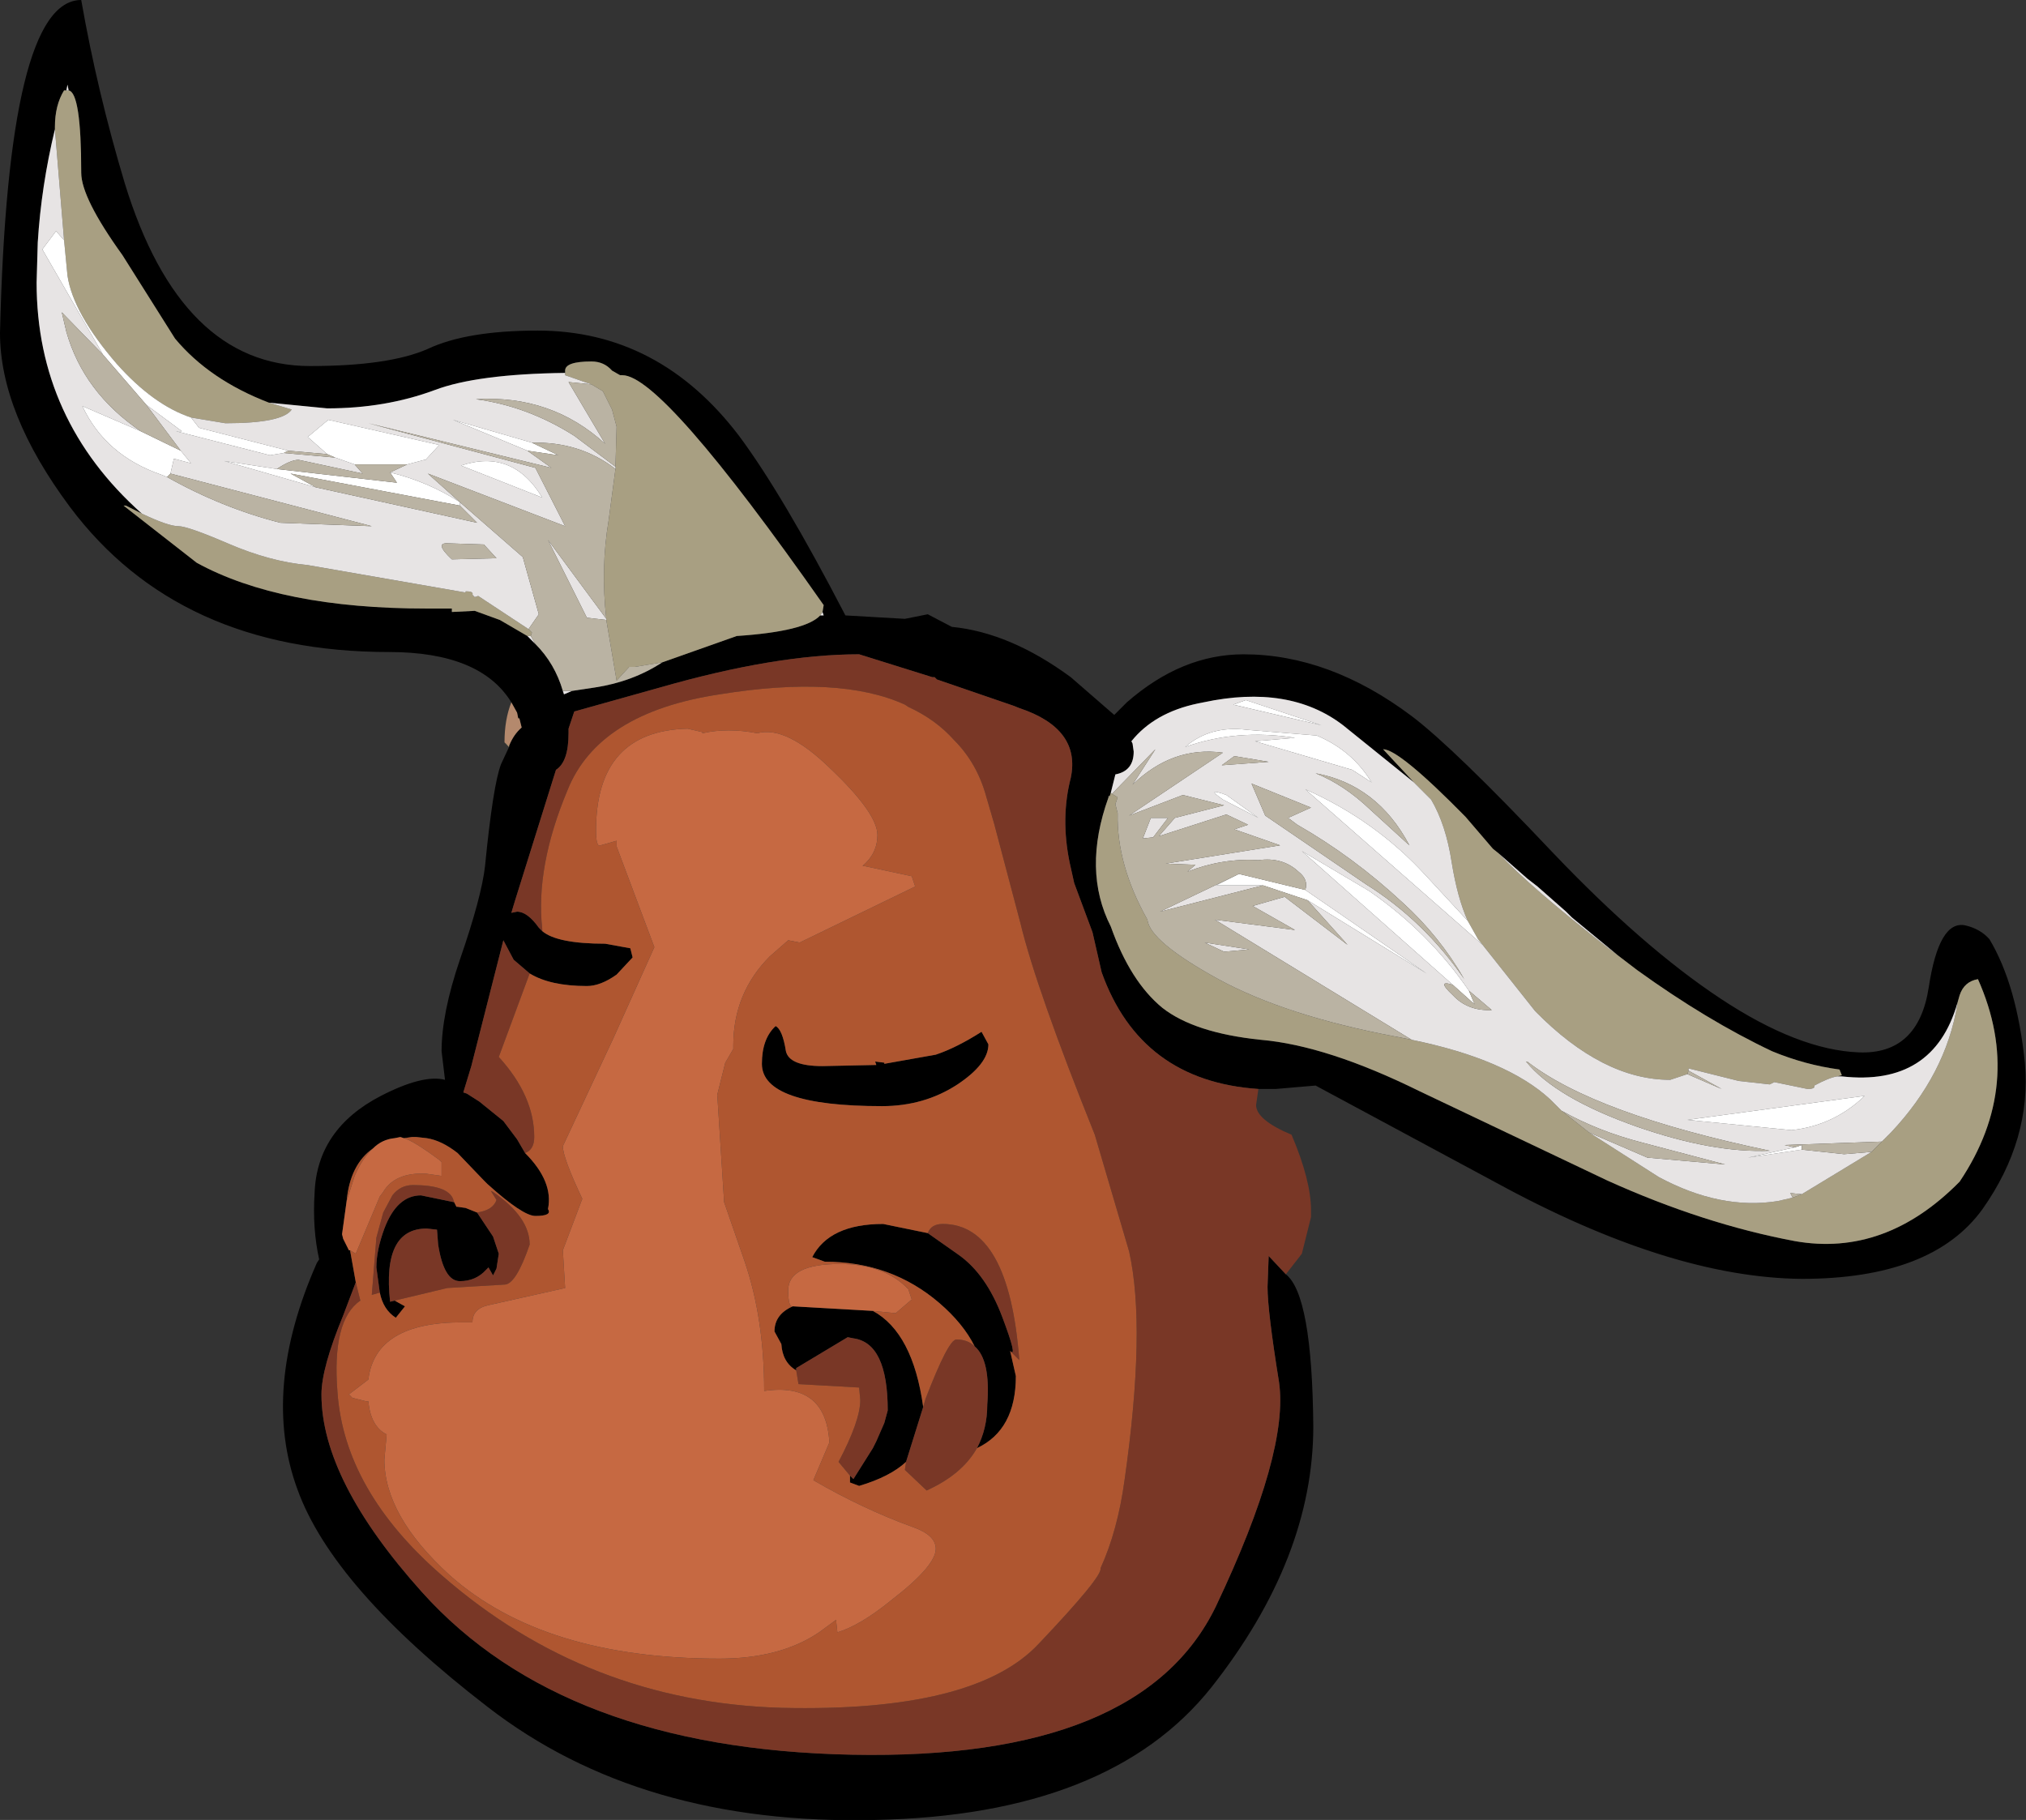
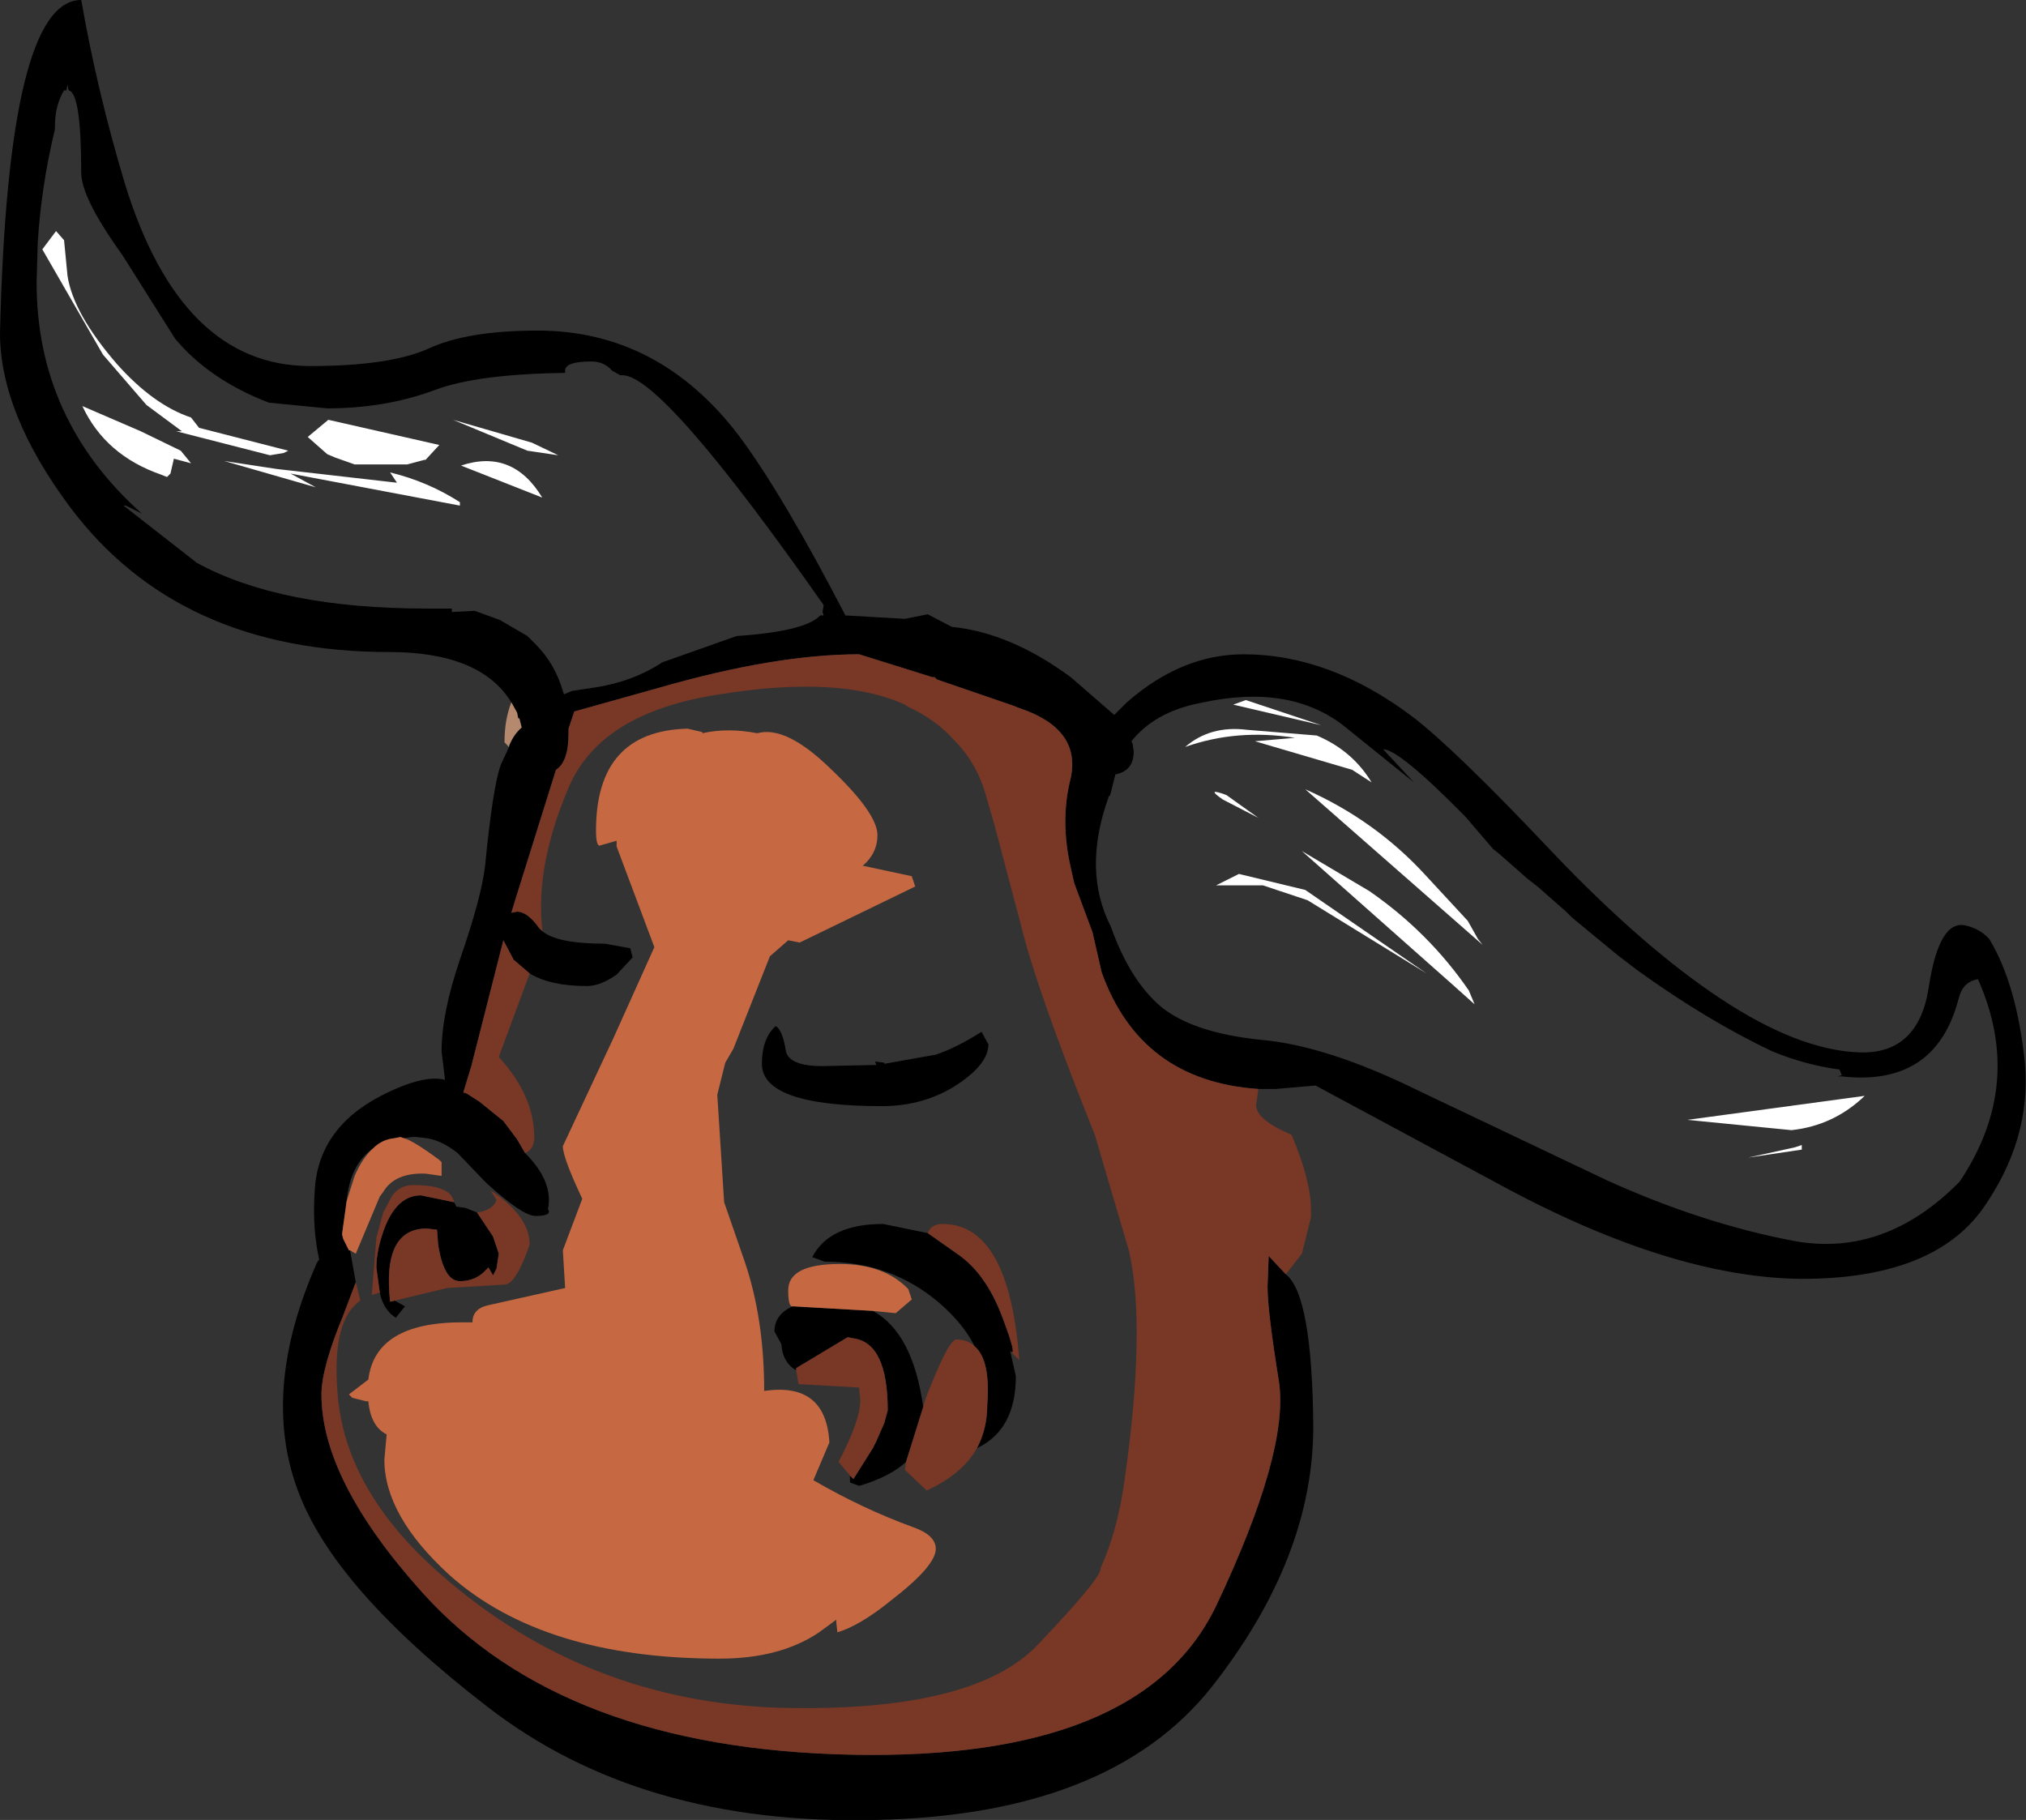
<svg xmlns="http://www.w3.org/2000/svg" height="79.55px" width="88.55px">
  <rect width="100%" height="100%" fill="#333333" stroke="none" />
  <g transform="matrix(1.0, 0.0, 0.0, 1.0, 2.6, -0.05)">
    <path d="M45.85 34.9 Q44.7 38.1 45.95 40.55 46.8 42.95 48.2 44.1 49.6 45.2 52.5 45.5 55.4 45.75 59.45 47.75 L67.65 51.65 Q71.85 53.55 75.85 54.3 79.8 55.0 83.05 51.7 85.9 47.45 83.85 42.85 83.25 42.95 83.05 43.55 L82.95 43.9 Q81.9 47.55 77.9 47.1 L77.7 47.1 77.9 47.05 77.8 46.8 Q76.3 46.6 74.85 46.0 72.0 44.65 68.95 42.45 L68.1 41.8 66.1 40.15 66.05 40.1 65.85 39.9 64.6 38.8 64.15 38.45 62.9 37.35 62.65 37.15 61.45 35.75 Q58.55 32.8 57.85 32.8 L59.2 34.25 56.1 31.75 Q53.75 29.95 50.0 30.75 L49.75 30.8 Q47.85 31.2 46.85 32.45 L46.9 32.55 46.95 32.9 Q46.95 33.75 46.15 33.9 L45.95 34.7 45.9 34.85 45.85 34.85 45.85 34.9 M19.75 30.75 Q18.4 28.55 14.4 28.55 5.2 28.55 0.45 22.2 -2.6 18.1 -2.6 14.6 -2.25 0.05 0.95 0.05 1.65 4.05 2.85 8.05 5.3 16.05 10.95 16.05 14.4 16.05 16.1 15.3 17.8 14.5 20.9 14.5 26.2 14.5 29.7 19.1 31.6 21.65 34.35 26.95 L36.95 27.1 37.95 26.9 39.0 27.45 Q41.55 27.7 44.2 29.65 L46.1 31.3 46.65 30.75 Q49.05 28.65 51.75 28.65 55.5 28.65 59.1 31.35 60.95 32.75 65.25 37.3 69.2 41.45 72.6 43.7 76.0 45.95 78.65 46.05 81.25 46.15 81.7 43.2 82.15 40.25 83.3 40.5 83.95 40.65 84.35 41.1 85.55 43.1 85.9 46.5 86.2 49.85 84.05 52.9 81.85 55.95 76.15 55.95 70.4 55.9 62.8 51.75 L54.9 47.5 53.15 47.65 52.4 47.65 Q47.25 47.3 45.55 42.55 L45.15 40.8 44.35 38.65 44.15 37.75 Q43.75 35.8 44.2 34.05 44.65 31.9 41.95 31.0 L41.7 30.9 38.35 29.75 38.25 29.65 38.15 29.65 34.95 28.65 Q31.3 28.65 26.25 30.1 L22.5 31.15 22.25 31.9 22.25 32.1 Q22.25 33.35 21.7 33.7 L19.9 39.45 19.75 39.95 20.0 39.9 Q20.45 39.9 20.95 40.6 L21.1 40.75 Q21.75 41.3 23.85 41.3 L24.95 41.5 25.05 41.9 24.35 42.65 Q23.65 43.15 23.05 43.15 21.45 43.15 20.55 42.6 L19.85 42.0 19.4 41.15 18.0 46.65 17.65 47.8 17.8 47.85 18.35 48.2 19.4 49.05 20.0 49.85 20.35 50.45 Q21.6 51.7 21.35 52.9 21.55 53.2 20.8 53.2 20.25 53.2 18.7 51.8 L18.55 51.65 17.4 50.45 Q16.7 49.9 16.05 49.8 L15.6 49.75 15.4 49.75 15.05 49.8 14.9 49.75 14.65 49.8 Q14.1 49.85 13.7 50.25 12.7 50.95 12.55 52.55 L12.35 54.0 12.4 54.2 12.65 54.7 12.7 54.7 12.95 56.1 12.4 57.55 Q11.45 59.85 11.45 61.0 11.45 64.75 15.85 69.65 22.0 76.5 34.65 76.75 47.3 77.0 50.55 70.25 53.75 63.5 53.3 60.45 52.8 57.35 52.8 56.3 L52.85 54.95 53.6 55.75 Q54.75 56.65 54.8 62.4 54.8 68.15 50.35 73.8 45.9 79.4 35.65 79.6 25.4 79.85 18.7 74.65 11.95 69.45 10.4 65.15 8.8 60.8 11.25 55.25 L11.35 55.1 Q11.05 53.75 11.15 52.2 11.25 49.4 14.05 47.95 15.9 47.0 16.85 47.25 L16.7 46.0 Q16.7 44.35 17.5 42.0 18.45 39.25 18.6 37.9 18.95 34.35 19.3 33.45 L19.65 32.7 19.65 32.65 Q19.85 32.15 20.2 31.85 L20.1 31.45 20.05 31.45 20.0 31.2 19.75 30.75 M33.35 26.8 L33.4 26.5 Q26.35 16.45 24.6 16.45 L24.5 16.45 24.15 16.25 Q23.8 15.85 23.25 15.85 22.1 15.85 22.1 16.25 L22.1 16.35 Q18.25 16.4 16.4 17.1 14.25 17.9 11.7 17.9 L9.15 17.65 Q6.55 16.65 5.05 14.85 L2.75 11.2 Q0.95 8.7 0.95 7.6 0.95 4.1 0.4 4.0 L0.35 3.75 0.3 4.0 0.2 4.0 Q-0.2 4.65 -0.2 5.6 L-0.2 5.7 Q-0.8 8.2 -0.95 10.65 L-1.0 12.4 Q-1.0 18.4 3.6 22.5 L2.9 22.15 2.8 22.15 6.0 24.65 Q9.65 26.65 16.05 26.65 L17.15 26.65 17.15 26.8 18.15 26.75 19.25 27.15 20.45 27.85 20.8 28.2 Q21.65 29.05 22.0 30.25 L22.05 30.4 22.4 30.25 23.4 30.1 Q25.05 29.85 26.35 29.0 L29.6 27.85 Q32.6 27.65 33.25 26.95 L33.4 26.95 33.35 26.8 M31.75 46.0 Q31.9 46.65 33.35 46.65 L35.7 46.6 35.65 46.45 36.05 46.5 36.05 46.55 38.3 46.15 Q39.2 45.85 40.3 45.15 L40.6 45.7 Q40.6 46.55 39.25 47.45 37.8 48.4 35.95 48.4 30.7 48.4 30.7 46.55 30.7 45.45 31.3 44.9 31.6 45.05 31.75 46.0 M37.95 53.95 L39.3 54.9 Q40.5 55.75 41.2 57.6 41.9 59.45 41.55 59.1 L41.8 60.2 Q41.8 62.55 40.1 63.35 40.55 62.5 40.55 61.45 40.7 59.5 40.0 58.9 39.5 57.9 38.45 57.0 36.35 55.2 33.45 55.2 L32.9 55.0 Q33.65 53.55 36.0 53.55 L37.95 53.95 M34.55 64.55 L34.7 64.7 35.55 63.35 35.7 63.05 36.05 62.25 36.2 61.7 Q36.2 58.75 34.7 58.55 L34.45 58.5 34.2 58.65 32.2 59.85 32.2 59.95 Q31.6 59.6 31.55 58.8 L31.25 58.25 Q31.25 57.5 32.05 57.15 L35.55 57.35 Q37.3 58.3 37.75 61.55 L37.0 63.95 Q36.3 64.6 34.95 65.0 L34.55 64.85 34.55 64.7 34.55 64.55 M18.25 53.05 L18.95 54.1 19.2 54.85 19.1 55.5 18.95 55.8 18.75 55.45 18.65 55.55 Q18.2 56.05 17.5 56.05 16.8 56.05 16.55 54.45 L16.5 53.8 16.05 53.75 Q14.1 53.75 14.45 56.95 L14.65 56.9 15.1 57.15 14.7 57.65 Q14.15 57.3 14.0 56.55 L13.85 55.45 Q13.85 54.7 14.2 53.75 14.75 52.3 15.8 52.3 L17.25 52.6 17.35 52.8 17.4 52.8 17.75 52.85 18.25 53.05" fill="#000000" fill-rule="evenodd" stroke="none" />
-     <path d="M82.95 43.9 L83.05 43.55 Q83.25 42.95 83.85 42.85 85.9 47.45 83.05 51.7 79.8 55.0 75.85 54.3 71.85 53.55 67.65 51.65 L59.45 47.75 Q55.4 45.75 52.5 45.5 49.6 45.2 48.2 44.1 46.8 42.95 45.95 40.55 44.7 38.1 45.85 34.9 L45.9 34.85 45.95 34.7 46.0 34.75 46.25 34.9 46.15 35.2 46.25 35.6 Q46.2 37.85 47.55 40.25 47.65 41.2 50.65 42.85 53.6 44.45 58.35 45.35 L59.1 45.5 Q63.25 46.35 65.15 48.1 L65.65 48.6 66.85 49.55 69.9 51.5 Q72.6 52.95 75.1 52.55 L75.75 52.4 76.15 52.25 79.2 50.4 79.65 49.95 80.05 49.55 Q82.45 47.0 82.95 43.95 L82.95 43.9 M59.2 34.25 L57.85 32.8 Q58.55 32.8 61.45 35.75 L62.65 37.15 62.9 37.35 Q64.25 38.8 67.7 41.5 L68.1 41.8 68.95 42.45 Q72.0 44.65 74.85 46.0 76.3 46.6 77.8 46.8 L77.9 47.05 77.7 47.1 Q77.35 47.15 76.7 47.5 76.75 47.65 76.4 47.65 L74.95 47.35 74.75 47.45 73.4 47.3 71.2 46.75 71.2 46.85 71.15 47.0 70.4 47.25 Q67.45 47.25 64.5 44.25 L62.2 41.35 62.0 41.1 61.55 40.3 Q61.1 39.3 60.85 37.75 60.6 36.1 59.95 35.0 L59.2 34.25 M22.1 16.35 L22.1 16.25 Q22.1 15.85 23.25 15.85 23.8 15.85 24.15 16.25 L24.5 16.45 24.6 16.45 Q26.35 16.45 33.4 26.5 L33.35 26.8 33.25 26.95 Q32.6 27.65 29.6 27.85 L26.35 29.0 25.15 29.2 24.9 29.2 24.35 29.8 23.9 27.15 23.9 27.1 Q23.65 24.9 24.0 22.8 L24.3 20.55 24.3 20.45 24.35 18.7 24.15 17.95 23.75 17.15 23.25 16.85 22.1 16.45 22.1 16.35 M20.45 27.85 L19.25 27.15 18.15 26.75 17.15 26.8 17.15 26.65 16.05 26.65 Q9.65 26.65 6.0 24.65 L2.8 22.15 2.9 22.15 3.6 22.5 Q4.75 23.05 5.2 23.05 5.6 23.05 7.35 23.8 9.2 24.6 10.85 24.75 L17.75 25.95 17.75 25.9 17.8 25.9 Q18.1 25.9 18.05 26.05 L18.15 26.15 18.3 26.1 20.5 27.55 20.65 27.7 20.6 27.85 20.45 27.85 M-0.2 5.7 L-0.2 5.6 Q-0.2 4.65 0.2 4.0 L0.3 4.0 0.4 4.0 Q0.95 4.1 0.95 7.6 0.95 8.7 2.75 11.2 L5.05 14.85 Q6.55 16.65 9.15 17.65 L10.15 17.95 Q9.75 18.55 7.25 18.55 L5.75 18.3 Q4.1 17.75 2.5 15.95 0.6 13.75 0.35 12.1 L0.2 10.55 -0.2 5.7" fill="#a89f82" fill-rule="evenodd" stroke="none" />
-     <path d="M82.95 43.9 L82.95 43.95 Q82.45 47.0 80.05 49.55 L79.65 49.95 75.4 50.1 75.85 50.2 73.8 50.65 76.15 50.3 78.0 50.5 79.2 50.4 76.15 52.25 75.65 52.2 75.75 52.4 75.1 52.55 Q72.6 52.95 69.9 51.5 L66.85 49.55 69.4 50.65 72.8 50.95 69.2 50.0 Q67.25 49.5 65.65 48.6 L65.15 48.1 Q63.25 46.35 59.1 45.5 L50.5 40.25 54.0 40.7 52.15 39.65 53.55 39.25 56.3 41.35 54.55 39.4 59.75 42.6 54.45 38.95 Q54.6 38.5 54.15 38.15 53.45 37.5 52.4 37.65 50.85 37.55 49.3 38.15 L49.65 37.85 48.35 37.8 53.35 37.0 51.35 36.3 51.95 36.1 51.0 35.65 48.05 36.6 48.75 35.8 50.9 35.25 49.1 34.8 46.75 35.7 50.85 32.95 Q48.65 32.65 46.9 34.35 L47.9 32.8 46.0 34.75 45.95 34.7 46.15 33.9 Q46.95 33.75 46.95 32.9 L46.9 32.55 46.85 32.45 Q47.85 31.2 49.75 30.8 L50.0 30.75 Q53.75 29.95 56.1 31.75 L59.2 34.25 59.95 35.0 Q60.6 36.1 60.85 37.75 61.1 39.3 61.55 40.3 L59.7 38.3 Q57.5 35.9 54.45 34.55 L62.2 41.35 64.5 44.25 Q67.45 47.25 70.4 47.25 L71.15 47.0 72.65 47.65 71.2 46.85 71.2 46.75 73.4 47.3 74.75 47.45 74.95 47.35 76.4 47.65 Q76.75 47.65 76.7 47.5 77.35 47.15 77.7 47.1 L77.9 47.1 Q81.9 47.55 82.95 43.9 M51.3 30.85 L55.15 31.75 51.85 30.65 51.3 30.85 M52.85 33.35 L51.35 33.1 50.8 33.5 52.85 33.35 M52.7 35.7 L57.1 38.7 Q59.65 40.3 61.4 42.85 60.3 40.95 58.7 39.5 56.55 37.5 54.1 36.1 L53.7 35.8 54.7 35.35 52.1 34.3 52.7 35.7 M51.0 34.8 Q50.05 34.45 50.85 35.0 L52.4 35.8 51.0 34.8 M51.9 31.95 Q50.3 31.75 49.2 32.7 51.45 31.9 54.0 32.3 L52.25 32.45 56.5 33.7 57.35 34.25 Q56.5 32.85 54.95 32.2 L51.9 31.95 M59.0 37.0 Q57.6 34.35 54.9 33.85 56.15 34.35 57.3 35.45 L59.0 37.0 M62.9 37.35 L64.15 38.45 64.6 38.8 65.85 39.9 66.05 40.1 66.1 40.15 68.1 41.8 67.7 41.5 Q64.25 38.8 62.9 37.35 M47.35 36.7 L47.7 35.8 48.45 35.8 47.8 36.65 47.35 36.7 M50.9 41.65 L50.05 41.25 52.0 41.55 50.9 41.65 M52.6 38.75 L48.1 39.9 51.55 38.25 50.55 38.75 52.6 38.75 M61.6 43.35 Q59.85 40.8 57.25 39.0 L54.3 37.25 60.9 43.1 Q60.15 42.85 60.9 43.55 61.55 44.25 62.6 44.2 L61.6 43.35 M64.1 46.45 Q65.4 48.05 68.95 49.3 72.25 50.45 74.75 50.35 67.1 48.75 64.15 46.45 L64.1 46.45 M71.15 49.0 L75.7 49.45 Q77.55 49.25 78.9 47.95 L71.15 49.0 M33.35 26.8 L33.4 26.95 33.25 26.95 33.35 26.8 M22.4 30.25 L22.05 30.4 22.0 30.25 22.4 30.25 M20.8 28.2 L20.45 27.85 20.6 27.85 20.8 28.2 M3.6 22.5 Q-1.0 18.4 -1.0 12.4 L-0.95 10.65 Q-0.8 8.2 -0.2 5.7 L0.2 10.55 -0.15 10.15 -0.75 10.95 1.9 15.55 0.1 13.7 0.3 14.55 Q1.05 17.2 3.55 18.9 L1.0 17.8 Q2.0 19.95 4.45 20.8 L4.7 20.9 Q7.1 22.25 9.65 22.9 L13.65 23.05 4.85 20.75 5.0 20.1 5.75 20.3 5.3 19.75 3.8 17.75 5.35 18.9 5.1 18.9 9.2 19.95 9.8 19.85 12.05 20.05 12.9 20.35 13.25 20.75 10.45 20.15 Q10.1 20.15 9.5 20.55 L7.2 20.2 11.2 21.35 18.25 22.9 17.5 22.15 17.5 22.0 20.25 24.4 20.95 26.9 20.5 27.55 18.3 26.1 18.15 26.15 18.05 26.05 Q18.1 25.9 17.8 25.9 L17.75 25.9 17.75 25.95 10.85 24.75 Q9.2 24.6 7.35 23.8 5.6 23.05 5.2 23.05 4.75 23.05 3.6 22.5 M0.3 4.0 L0.35 3.75 0.4 4.0 0.3 4.0 M9.15 17.65 L11.7 17.9 Q14.25 17.9 16.4 17.1 18.25 16.4 22.1 16.35 L22.1 16.45 23.25 16.85 22.25 16.75 23.85 19.45 Q21.5 17.3 18.2 17.5 20.45 17.8 22.5 19.1 L24.3 20.45 24.3 20.55 Q22.75 19.35 20.65 19.4 L17.2 18.4 20.45 19.75 21.5 20.5 13.5 18.55 20.8 20.5 22.1 23.05 16.1 20.75 17.5 22.0 Q16.1 21.1 14.45 20.7 L15.2 20.35 15.95 20.15 16.3 20.15 16.0 20.15 16.6 19.5 11.75 18.4 10.85 19.15 11.7 19.9 10.0 19.75 6.1 18.75 5.75 18.3 7.25 18.55 Q9.75 18.55 10.15 17.95 L9.15 17.65 M23.9 27.1 L23.9 27.15 23.05 27.05 21.35 23.65 23.9 27.1 M17.15 24.5 L19.1 24.45 18.55 23.85 17.0 23.8 Q16.35 23.75 17.15 24.5 M17.55 20.4 L21.1 21.8 Q19.8 19.65 17.55 20.4" fill="#e7e4e4" fill-rule="evenodd" stroke="none" />
    <path d="M51.3 30.85 L51.85 30.65 55.15 31.75 51.3 30.85 M51.9 31.95 L54.95 32.2 Q56.5 32.85 57.35 34.25 L56.5 33.7 52.25 32.45 54.0 32.3 Q51.45 31.9 49.2 32.7 50.3 31.75 51.9 31.95 M51.0 34.8 L52.4 35.8 50.85 35.0 Q50.05 34.45 51.0 34.8 M61.55 40.3 L62.0 41.1 62.2 41.35 54.45 34.55 Q57.5 35.9 59.7 38.3 L61.55 40.3 M54.55 39.4 L52.6 38.75 50.55 38.75 51.55 38.25 54.45 38.95 59.75 42.6 54.55 39.4 M60.9 43.1 L54.3 37.25 57.25 39.0 Q59.85 40.8 61.6 43.35 L61.85 43.95 60.9 43.1 M71.15 49.0 L78.9 47.95 Q77.55 49.25 75.7 49.45 L71.15 49.0 M20.45 19.75 L17.2 18.4 20.65 19.4 21.8 19.95 20.45 19.75 M0.2 10.55 L0.35 12.1 Q0.6 13.75 2.5 15.95 4.1 17.75 5.75 18.3 L6.1 18.75 10.0 19.75 9.8 19.85 9.2 19.95 5.1 18.9 5.35 18.9 3.8 17.75 1.9 15.55 -0.75 10.95 -0.15 10.15 0.2 10.55 M3.55 18.9 L5.3 19.75 5.75 20.3 5.0 20.1 4.85 20.75 4.7 20.9 4.45 20.8 Q2.0 19.95 1.0 17.8 L3.55 18.9 M17.5 22.0 L17.5 22.15 10.1 20.75 11.2 21.35 7.2 20.2 9.5 20.55 14.75 21.15 14.45 20.7 Q16.1 21.1 17.5 22.0 M12.9 20.35 L12.05 20.05 11.7 19.9 10.85 19.15 11.75 18.4 16.6 19.5 16.0 20.15 15.95 20.15 15.2 20.35 12.9 20.35 M17.55 20.4 Q19.8 19.65 21.1 21.8 L17.55 20.4 M75.85 50.2 L76.15 50.1 76.15 50.3 73.8 50.65 75.85 50.2" fill="#ffffff" fill-rule="evenodd" stroke="none" />
-     <path d="M79.65 49.95 L79.2 50.4 78.0 50.5 76.15 50.3 76.15 50.1 75.85 50.2 75.4 50.1 79.65 49.95 M76.15 52.25 L75.75 52.4 75.65 52.2 76.15 52.25 M66.85 49.55 L65.65 48.6 Q67.25 49.5 69.2 50.0 L72.8 50.95 69.4 50.65 66.85 49.55 M59.1 45.5 L58.35 45.35 Q53.6 44.45 50.65 42.85 47.65 41.2 47.55 40.25 46.2 37.85 46.25 35.6 L46.15 35.2 46.25 34.9 46.0 34.75 47.9 32.8 46.9 34.35 Q48.65 32.65 50.85 32.95 L46.75 35.7 49.1 34.8 50.9 35.25 48.75 35.8 48.05 36.6 51.0 35.65 51.95 36.1 51.35 36.3 53.35 37.0 48.35 37.8 49.65 37.85 49.3 38.15 Q50.85 37.55 52.4 37.65 53.45 37.5 54.15 38.15 54.6 38.5 54.45 38.95 L51.55 38.25 48.1 39.9 52.6 38.75 54.55 39.4 56.3 41.35 53.55 39.25 52.15 39.65 54.0 40.7 50.5 40.25 59.1 45.5 M45.9 34.85 L45.85 34.9 45.85 34.85 45.9 34.85 M52.7 35.7 L52.1 34.3 54.7 35.35 53.7 35.8 54.1 36.1 Q56.55 37.5 58.7 39.5 60.3 40.95 61.4 42.85 59.65 40.3 57.1 38.7 L52.7 35.7 M52.85 33.35 L50.8 33.5 51.35 33.1 52.85 33.35 M59.0 37.0 L57.3 35.45 Q56.15 34.35 54.9 33.85 57.6 34.35 59.0 37.0 M71.15 47.0 L71.2 46.85 72.65 47.65 71.15 47.0 M47.35 36.7 L47.8 36.65 48.45 35.8 47.7 35.8 47.35 36.7 M50.9 41.65 L52.0 41.55 50.05 41.25 50.9 41.65 M60.9 43.1 L61.85 43.95 61.6 43.35 62.6 44.2 Q61.55 44.25 60.9 43.55 60.15 42.85 60.9 43.1 M64.1 46.45 L64.15 46.45 Q67.1 48.75 74.75 50.35 72.25 50.45 68.95 49.3 65.4 48.05 64.1 46.45 M26.35 29.0 Q25.05 29.85 23.4 30.1 L22.4 30.25 22.0 30.25 Q21.65 29.05 20.8 28.2 L20.6 27.85 20.65 27.7 20.5 27.55 20.95 26.9 20.25 24.4 17.5 22.0 16.1 20.75 22.1 23.05 20.8 20.5 13.5 18.55 21.5 20.5 20.45 19.75 21.8 19.95 20.65 19.4 Q22.75 19.35 24.3 20.55 L24.0 22.8 Q23.65 24.9 23.9 27.1 L21.35 23.65 23.05 27.05 23.9 27.15 24.35 29.8 24.9 29.2 25.15 29.2 26.35 29.0 M23.25 16.85 L23.75 17.15 24.15 17.95 24.35 18.7 24.3 20.45 22.5 19.1 Q20.45 17.8 18.2 17.5 21.5 17.3 23.85 19.45 L22.25 16.75 23.25 16.85 M1.9 15.55 L3.8 17.75 5.3 19.75 3.55 18.9 Q1.05 17.2 0.3 14.55 L0.1 13.7 1.9 15.55 M9.8 19.85 L10.0 19.75 11.7 19.9 12.05 20.05 9.8 19.85 M4.7 20.9 L4.85 20.75 13.65 23.05 9.65 22.9 Q7.1 22.25 4.7 20.9 M17.5 22.15 L18.25 22.9 11.2 21.35 10.1 20.75 17.5 22.15 M9.5 20.55 Q10.1 20.15 10.45 20.15 L13.25 20.75 12.9 20.35 15.2 20.35 14.45 20.7 14.75 21.15 9.5 20.55 M16.0 20.15 L16.3 20.15 15.95 20.15 16.0 20.15 M17.15 24.5 Q16.35 23.75 17.0 23.8 L18.55 23.85 19.1 24.45 17.15 24.5" fill="#bab3a3" fill-rule="evenodd" stroke="none" />
    <path d="M52.4 47.65 L52.3 48.35 Q52.3 49.0 53.85 49.65 54.7 51.65 54.7 52.95 L54.7 53.25 54.3 54.85 53.6 55.75 52.85 54.95 52.8 56.3 Q52.8 57.35 53.3 60.45 53.75 63.5 50.55 70.25 47.3 77.0 34.65 76.75 22.0 76.5 15.85 69.65 11.45 64.75 11.45 61.0 11.45 59.85 12.4 57.55 L12.95 56.1 13.15 56.9 Q11.9 57.75 12.15 60.9 12.45 65.2 16.7 68.9 23.05 74.45 31.55 74.7 40.0 74.9 42.8 71.9 45.6 68.95 45.5 68.6 46.25 66.95 46.55 64.75 47.5 58.1 46.75 54.75 L45.25 49.65 Q42.7 43.3 42.0 40.4 L40.85 36.05 40.5 34.85 Q40.1 33.4 39.1 32.4 38.3 31.5 37.1 30.95 L36.95 30.85 Q34.1 29.55 28.85 30.4 23.55 31.2 22.2 34.6 20.8 37.95 21.1 40.65 L21.1 40.75 20.95 40.6 Q20.45 39.9 20.0 39.9 L19.75 39.95 19.9 39.45 21.7 33.7 Q22.25 33.35 22.25 32.1 L22.25 31.9 22.5 31.15 26.25 30.1 Q31.3 28.65 34.95 28.65 L38.15 29.65 38.25 29.65 38.35 29.75 41.7 30.9 41.95 31.0 Q44.65 31.9 44.2 34.05 43.75 35.8 44.15 37.75 L44.35 38.65 45.15 40.8 45.55 42.55 Q47.25 47.3 52.4 47.65 M52.8 56.3 L52.75 56.3 52.8 56.3 M20.55 42.6 L19.2 46.25 Q20.75 47.95 20.75 49.75 20.75 50.3 20.35 50.45 L20.0 49.85 19.4 49.05 18.35 48.2 17.8 47.85 17.65 47.8 18.0 46.65 19.4 41.15 19.85 42.0 20.55 42.6 M41.55 59.1 Q41.9 59.45 41.2 57.6 40.5 55.75 39.3 54.9 L37.95 53.95 Q38.1 53.55 38.6 53.55 41.5 53.55 41.95 59.5 L41.55 59.1 M40.0 58.9 Q40.7 59.5 40.55 61.45 40.55 62.5 40.1 63.35 39.45 64.5 37.9 65.2 L36.95 64.3 37.0 63.95 37.75 61.55 37.85 61.2 Q38.85 58.6 39.2 58.6 39.7 58.6 40.0 58.9 M32.2 59.95 L32.2 59.85 34.2 58.65 34.45 58.5 34.7 58.55 Q36.2 58.75 36.2 61.7 L36.05 62.25 35.7 63.05 35.55 63.35 34.7 64.7 34.55 64.55 34.05 63.95 Q35.0 62.15 35.0 61.25 L34.95 60.7 32.3 60.55 32.2 59.95 M18.25 53.05 Q18.95 52.95 19.1 52.5 L18.85 52.1 18.95 52.15 Q20.55 53.25 20.55 54.45 19.95 56.2 19.45 56.2 L16.95 56.35 14.65 56.9 14.45 56.95 Q14.1 53.75 16.05 53.75 L16.5 53.8 16.55 54.45 Q16.8 56.05 17.5 56.05 18.2 56.05 18.65 55.55 L18.75 55.45 18.95 55.8 19.1 55.5 19.2 54.85 18.95 54.1 18.25 53.05 M14.0 56.55 L13.65 56.65 13.85 54.15 14.15 53.05 14.55 52.3 Q14.9 51.85 15.45 51.85 16.95 51.85 17.2 52.45 L17.25 52.6 15.8 52.3 Q14.75 52.3 14.2 53.75 13.85 54.7 13.85 55.45 L14.0 56.55" fill="#793726" fill-rule="evenodd" stroke="none" />
-     <path d="M21.1 40.75 L21.1 40.65 Q20.8 37.95 22.2 34.6 23.55 31.2 28.85 30.4 34.1 29.55 36.95 30.85 L37.1 30.95 Q38.3 31.5 39.1 32.4 40.1 33.4 40.5 34.85 L40.85 36.05 42.0 40.4 Q42.7 43.3 45.25 49.65 L46.75 54.75 Q47.5 58.1 46.55 64.75 46.25 66.95 45.5 68.6 45.6 68.95 42.8 71.9 40.0 74.9 31.55 74.7 23.05 74.45 16.7 68.9 12.45 65.2 12.15 60.9 11.9 57.75 13.15 56.9 L12.95 56.1 12.7 54.7 12.95 54.85 14.0 52.35 14.15 52.15 Q14.65 51.3 16.0 51.35 L16.7 51.45 16.7 50.85 16.6 50.75 Q15.45 49.9 15.05 49.8 L15.4 49.75 15.6 49.75 16.05 49.8 Q16.7 49.9 17.4 50.45 L18.55 51.65 18.7 51.8 Q20.25 53.2 20.8 53.2 21.55 53.2 21.35 52.9 21.6 51.7 20.35 50.45 20.75 50.3 20.75 49.75 20.75 47.95 19.2 46.25 L20.55 42.6 Q21.45 43.15 23.05 43.15 23.65 43.15 24.35 42.65 L25.05 41.9 24.95 41.5 23.85 41.3 Q21.75 41.3 21.1 40.75 M33.7 33.65 Q31.75 31.75 30.5 32.1 29.2 31.85 28.1 32.1 L28.1 32.05 27.45 31.9 Q23.45 32.0 23.45 36.35 23.45 37.1 23.65 37.0 L24.35 36.8 24.35 37.05 26.0 41.45 24.2 45.45 22.0 50.15 Q22.0 50.65 22.85 52.45 L22.0 54.7 22.1 56.35 18.75 57.1 Q18.05 57.25 18.05 57.85 L17.6 57.85 Q13.8 57.85 13.5 60.35 L12.65 61.0 12.8 61.15 13.4 61.3 13.5 61.3 Q13.6 62.4 14.3 62.75 L14.2 63.85 Q14.2 66.3 17.05 68.9 21.15 72.55 28.85 72.55 31.5 72.55 33.2 71.4 L33.95 70.85 33.95 70.95 34.0 71.4 Q35.0 71.1 36.35 70.0 38.3 68.5 38.3 67.75 38.3 67.15 37.3 66.8 35.1 66.0 32.95 64.75 L33.65 63.1 Q33.5 60.45 30.8 60.85 30.8 57.7 29.95 55.2 L29.05 52.6 28.75 47.9 29.1 46.5 29.45 45.9 29.45 45.75 Q29.45 43.45 31.05 41.85 L31.85 41.15 32.35 41.25 37.4 38.8 37.25 38.35 35.15 37.9 35.1 37.9 Q35.75 37.35 35.75 36.55 35.75 35.6 33.7 33.65 M31.75 46.0 Q31.6 45.05 31.3 44.9 30.7 45.45 30.7 46.55 30.7 48.4 35.95 48.4 37.8 48.4 39.25 47.45 40.6 46.55 40.6 45.7 L40.3 45.15 Q39.2 45.85 38.3 46.15 L36.05 46.55 36.05 46.5 35.65 46.45 35.7 46.6 33.35 46.65 Q31.9 46.65 31.75 46.0 M37.95 53.95 L36.0 53.55 Q33.65 53.55 32.9 55.0 L33.45 55.2 Q36.35 55.2 38.45 57.0 39.5 57.9 40.0 58.9 39.7 58.6 39.2 58.6 38.85 58.6 37.85 61.2 L37.75 61.55 Q37.3 58.3 35.55 57.35 L36.55 57.45 37.25 56.85 37.1 56.4 Q36.05 55.3 34.1 55.3 31.85 55.3 31.85 56.45 31.85 57.2 32.05 57.15 31.25 57.5 31.25 58.25 L31.55 58.8 Q31.6 59.6 32.2 59.95 L32.3 60.55 34.95 60.7 35.0 61.25 Q35.0 62.15 34.05 63.95 L34.55 64.55 34.55 64.7 34.55 64.85 34.95 65.0 Q36.3 64.6 37.0 63.95 L36.95 64.3 37.9 65.2 Q39.45 64.5 40.1 63.35 41.8 62.55 41.8 60.2 L41.55 59.1 41.95 59.5 Q41.5 53.55 38.6 53.55 38.1 53.55 37.95 53.95 M14.65 56.9 L16.95 56.35 19.45 56.2 Q19.95 56.2 20.55 54.45 20.55 53.25 18.95 52.15 L18.85 52.1 19.1 52.5 Q18.95 52.95 18.25 53.05 L17.75 52.85 17.4 52.8 17.35 52.8 17.25 52.6 17.2 52.45 Q16.95 51.85 15.45 51.85 14.9 51.85 14.55 52.3 L14.15 53.05 13.85 54.15 13.65 56.65 14.0 56.55 Q14.15 57.3 14.7 57.65 L15.1 57.15 14.65 56.9 M13.7 50.25 Q13.25 50.65 12.9 51.45 L12.55 52.55 Q12.7 50.95 13.7 50.25" fill="#af5630" fill-rule="evenodd" stroke="none" />
    <path d="M19.45 32.5 Q19.45 31.5 19.75 30.75 L20.0 31.2 20.05 31.45 20.1 31.45 20.2 31.85 Q19.85 32.15 19.65 32.65 L19.45 32.5" fill="#b4896d" fill-rule="evenodd" stroke="none" />
    <path d="M19.65 32.7 L19.45 32.5 19.65 32.65 19.65 32.7" fill="#c6a87d" fill-rule="evenodd" stroke="none" />
-     <path d="M15.05 49.8 Q15.45 49.9 16.6 50.75 L16.7 50.85 16.7 51.45 16.0 51.35 Q14.65 51.3 14.15 52.15 L14.0 52.35 12.95 54.85 12.7 54.7 12.65 54.7 12.4 54.2 12.35 54.0 12.55 52.55 12.9 51.45 Q13.25 50.65 13.7 50.25 14.1 49.85 14.65 49.8 L14.9 49.75 15.05 49.8 M33.7 33.65 Q35.75 35.6 35.75 36.55 35.75 37.35 35.1 37.9 L35.15 37.9 37.25 38.35 37.4 38.8 32.35 41.25 31.85 41.15 31.05 41.85 Q29.45 43.45 29.45 45.75 L29.45 45.9 29.1 46.5 28.75 47.9 29.05 52.6 29.95 55.2 Q30.8 57.7 30.8 60.85 33.5 60.45 33.65 63.1 L32.95 64.75 Q35.1 66.0 37.3 66.8 38.3 67.15 38.3 67.75 38.3 68.5 36.35 70.0 35.0 71.1 34.0 71.4 L33.95 70.95 33.95 70.85 33.2 71.4 Q31.5 72.55 28.85 72.55 21.15 72.55 17.05 68.9 14.2 66.3 14.2 63.85 L14.3 62.75 Q13.6 62.4 13.5 61.3 L13.4 61.3 12.8 61.15 12.65 61.0 13.5 60.35 Q13.8 57.85 17.6 57.85 L18.05 57.85 Q18.05 57.25 18.75 57.1 L22.1 56.35 22.0 54.7 22.85 52.45 Q22.0 50.65 22.0 50.15 L24.2 45.45 26.0 41.45 24.35 37.05 24.35 36.8 23.65 37.0 Q23.45 37.1 23.45 36.35 23.45 32.0 27.45 31.9 L28.1 32.05 28.1 32.1 Q29.2 31.85 30.5 32.1 31.75 31.75 33.7 33.65 M35.55 57.35 L32.05 57.15 Q31.85 57.2 31.85 56.45 31.85 55.3 34.1 55.3 36.05 55.3 37.1 56.4 L37.25 56.85 36.55 57.45 35.55 57.35" fill="#c66942" fill-rule="evenodd" stroke="none" />
+     <path d="M15.05 49.8 Q15.45 49.9 16.6 50.75 L16.7 50.85 16.7 51.45 16.0 51.35 Q14.65 51.3 14.15 52.15 L14.0 52.35 12.95 54.85 12.7 54.7 12.65 54.7 12.4 54.2 12.35 54.0 12.55 52.55 12.9 51.45 Q13.25 50.65 13.7 50.25 14.1 49.85 14.65 49.8 L14.9 49.75 15.05 49.8 M33.7 33.65 Q35.75 35.6 35.75 36.55 35.75 37.35 35.1 37.9 L35.15 37.9 37.25 38.35 37.4 38.8 32.35 41.25 31.85 41.15 31.05 41.85 L29.45 45.9 29.1 46.5 28.75 47.9 29.05 52.6 29.95 55.2 Q30.8 57.7 30.8 60.85 33.5 60.45 33.65 63.1 L32.95 64.75 Q35.1 66.0 37.3 66.8 38.3 67.15 38.3 67.75 38.3 68.5 36.35 70.0 35.0 71.1 34.0 71.4 L33.95 70.95 33.95 70.85 33.2 71.4 Q31.5 72.55 28.85 72.55 21.15 72.55 17.05 68.9 14.2 66.3 14.2 63.85 L14.3 62.75 Q13.6 62.4 13.5 61.3 L13.4 61.3 12.8 61.15 12.65 61.0 13.5 60.35 Q13.8 57.85 17.6 57.85 L18.05 57.85 Q18.05 57.25 18.75 57.1 L22.1 56.35 22.0 54.7 22.85 52.45 Q22.0 50.65 22.0 50.15 L24.2 45.45 26.0 41.45 24.35 37.05 24.35 36.8 23.65 37.0 Q23.45 37.1 23.45 36.35 23.45 32.0 27.45 31.9 L28.1 32.05 28.1 32.1 Q29.2 31.85 30.5 32.1 31.75 31.75 33.7 33.65 M35.55 57.35 L32.05 57.15 Q31.85 57.2 31.85 56.45 31.85 55.3 34.1 55.3 36.05 55.3 37.1 56.4 L37.25 56.85 36.55 57.45 35.55 57.35" fill="#c66942" fill-rule="evenodd" stroke="none" />
  </g>
</svg>